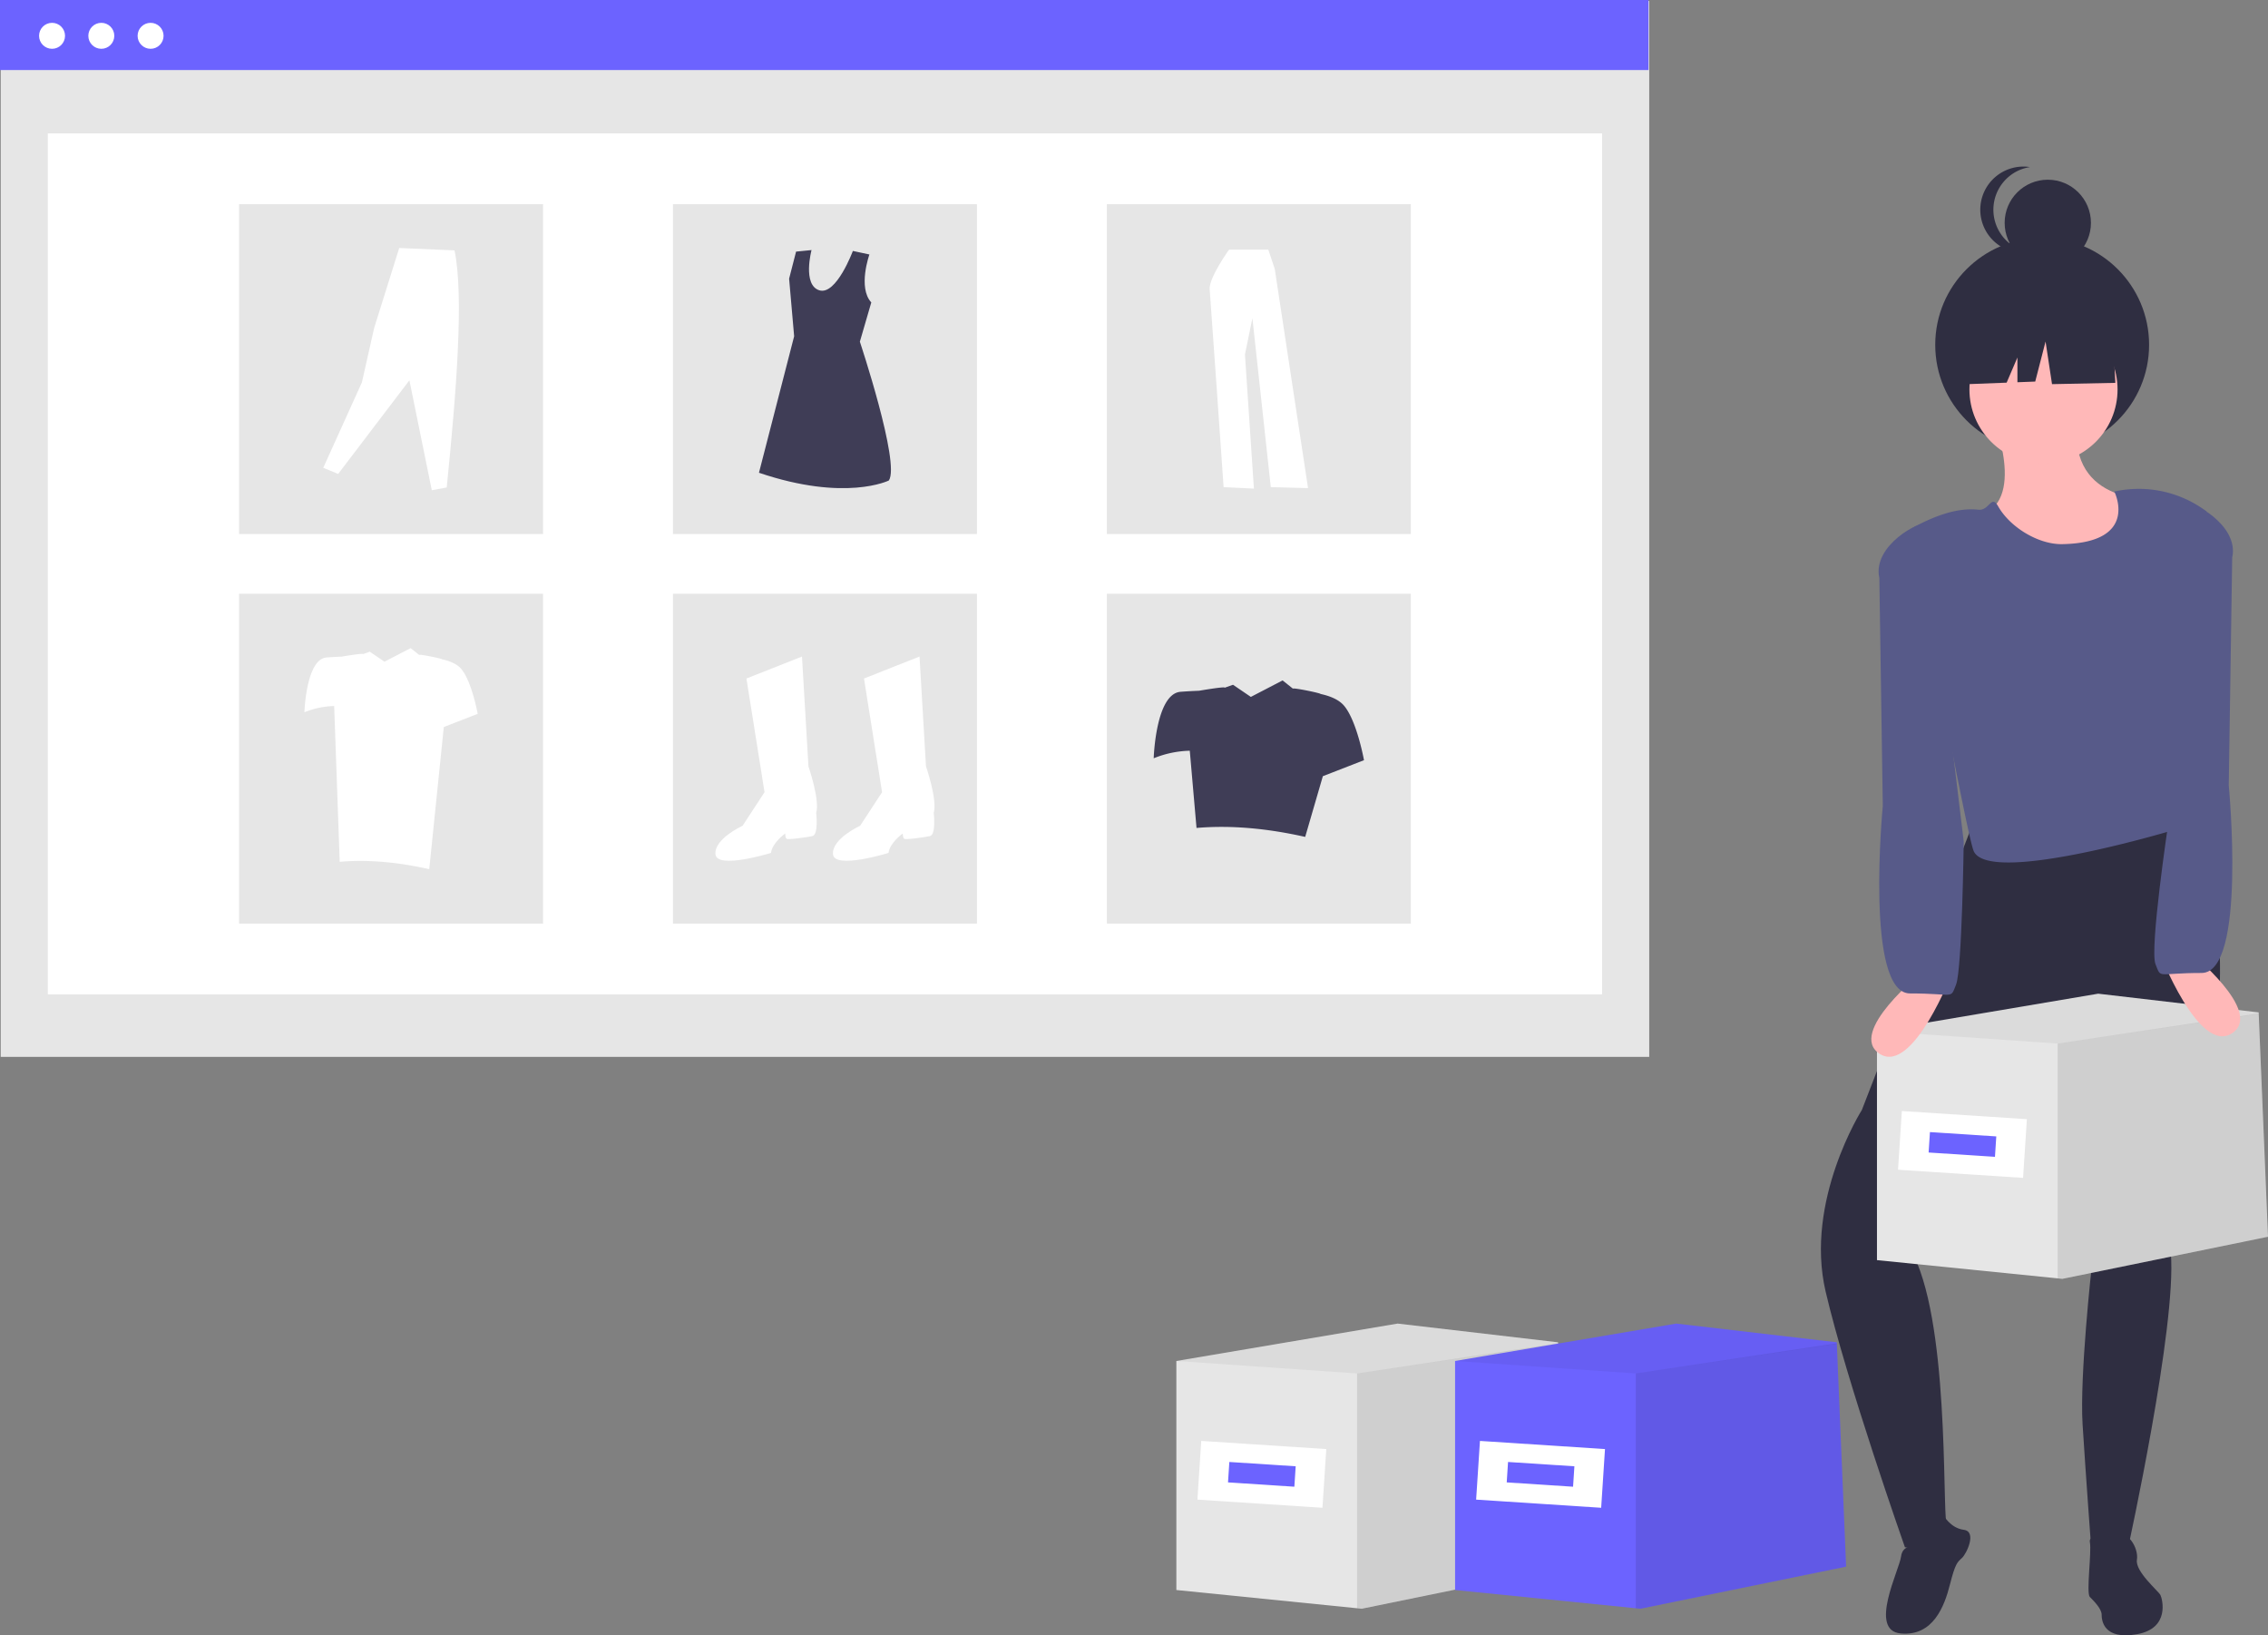
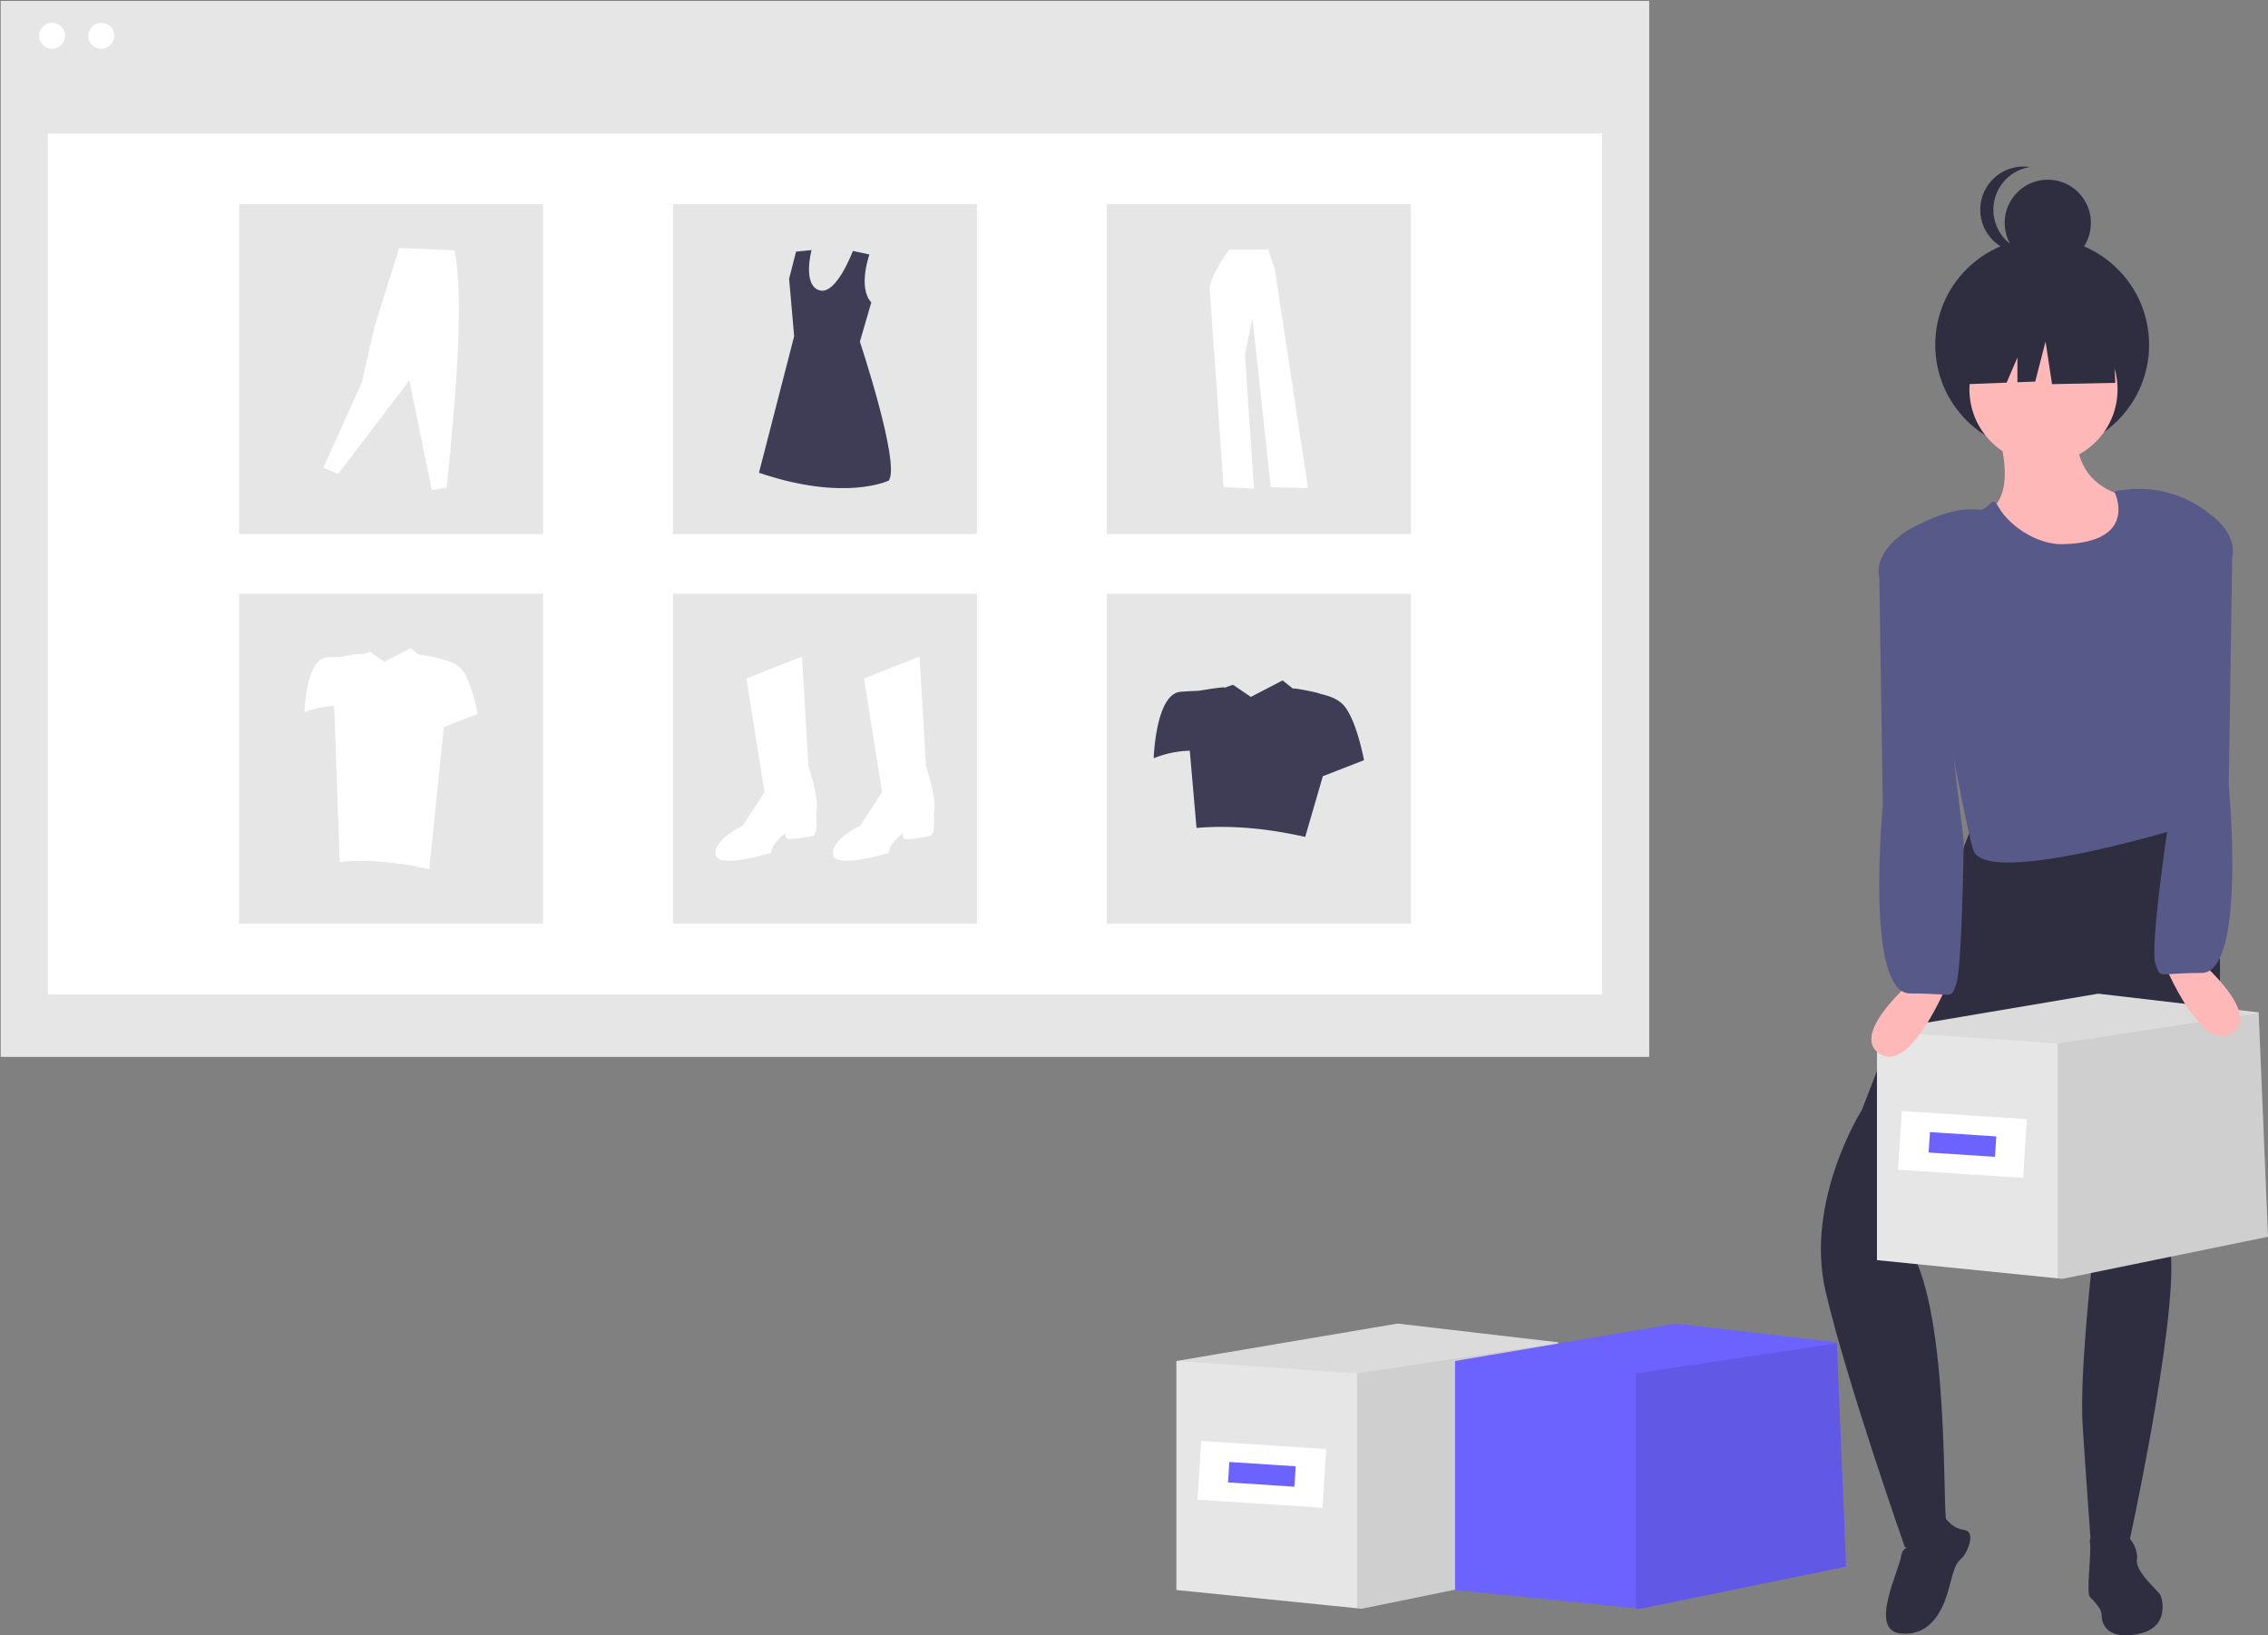
<svg xmlns="http://www.w3.org/2000/svg" width="887" height="639.474" viewBox="0 0 887 639.474">
  <rect x="0" y="0" width="887" height="639.474" fill="#808080" stroke="none" />
  <rect width="644.725" height="412.91" transform="translate(0.275 0.366)" fill="#e6e6e6" />
  <rect width="607.853" height="336.693" transform="translate(18.711 52.155)" fill="#fff" />
-   <rect width="644.725" height="27.39" fill="#6c63ff" />
  <circle cx="5.077" cy="5.077" r="5.077" transform="translate(15.278 8.927)" fill="#fff" />
  <circle cx="5.077" cy="5.077" r="5.077" transform="translate(34.547 8.927)" fill="#fff" />
-   <circle cx="5.077" cy="5.077" r="5.077" transform="translate(53.817 8.927)" fill="#fff" />
  <rect width="118.887" height="128.982" transform="translate(93.501 79.848)" fill="#e6e6e6" />
  <rect width="118.887" height="128.982" transform="translate(263.193 79.848)" fill="#e6e6e6" />
  <rect width="118.887" height="128.982" transform="translate(432.885 79.848)" fill="#e6e6e6" />
  <rect width="118.887" height="128.982" transform="translate(93.501 232.176)" fill="#e6e6e6" />
  <rect width="118.887" height="128.982" transform="translate(263.193 232.176)" fill="#e6e6e6" />
  <rect width="118.887" height="128.982" transform="translate(432.885 232.176)" fill="#e6e6e6" />
  <path d="M453.428,395.588,475.15,387l2.526,42.939s4.546,13.134,3.031,18.186c0,0,1.01,8.588-1.516,9.093s-9.6,1.516-10.1,1.01-.505-2.021-.505-2.021-5.052,3.536-5.557,7.577c0,0-21.217,6.567-21.722.505s10.608-11.114,10.608-11.114l8.588-13.134Z" transform="translate(-161.5 -130.263)" fill="#fff" />
  <path d="M499.4,395.588,521.119,387l2.526,42.939s4.546,13.134,3.031,18.186c0,0,1.01,8.588-1.516,9.093s-9.6,1.516-10.1,1.01-.505-2.021-.505-2.021-5.052,3.536-5.557,7.577c0,0-21.217,6.567-21.722.505s10.608-11.114,10.608-11.114l8.588-13.134Z" transform="translate(-161.5 -130.263)" fill="#fff" />
  <path d="M501.522,229.773s-4.625,12.924.734,18.752l-4.468,15.353s15.874,47.622,11.339,54.274c0,0-16.932,8.466-50.8-3.024l13.757-53.367-1.965-22.526,2.721-10.583,6.047-.6s-3.628,13.606,3.024,15.723,13.142-15.383,13.142-15.383Z" transform="translate(-161.5 -130.263)" fill="#3f3d56" />
  <path d="M287.921,313.2l5.837,2.388,27.858-36.613,8.755,42.98,5.837-1.061c3.744-37.055,6.8-74.85,3.051-92.726l-21.623-.929-9.816,31.307-4.775,21.225Z" transform="translate(-161.5 -130.263)" fill="#fff" />
  <path d="M642.178,227.875s-7.966,11.074-7.577,15.543,5.44,77.327,5.44,77.327l11.852.583-3.5-52.457,2.914-14.183,7.189,66.058,14.572.389-13.017-85.681-2.526-7.577Z" transform="translate(-161.5 -130.263)" fill="#fff" />
  <path d="M687.2,406.281c-2.115-2.538-5.751-3.91-9.242-4.652.1-.317-10.618-2.532-10.8-2.076l-4.041-3.219L650.7,402.781l-6.977-4.75-3.241,1.15c.132-.572-10.061,1.194-10.061,1.194-1.947.07-4.434.192-7.218.406-9.749.75-10.5,26-10.5,26a39.852,39.852,0,0,1,14.113-2.955l2.635,30.2c13.553-1.162,27.767.19,42.5,3.5l6.909-23.741,16.089-6.257S692.2,412.28,687.2,406.281Z" transform="translate(-161.5 -130.263)" fill="#3f3d56" />
  <path d="M341.941,391.9c-1.743-2.091-4.738-3.222-7.615-3.833.086-.262-8.749-2.086-8.9-1.71l-3.33-2.652-10.229,5.312L306.12,385.1l-2.67.948c.109-.471-8.29.983-8.29.983-1.6.058-3.654.158-5.947.335-8.033.618-8.651,21.421-8.651,21.421a32.836,32.836,0,0,1,11.629-2.435l2.171,60.914c11.167-.958,22.879.157,35.015,2.884l5.692-55.59,13.257-5.155S346.06,396.845,341.941,391.9Z" transform="translate(-161.5 -130.263)" fill="#fff" />
  <path d="M613,612.618l-80.422,16.461-1.833-.187-70.674-7.133V532.2l86.516-14.627,62.759,7.319.023.4v.187Z" fill="#e6e6e6" />
  <path d="M613,612.618l-80.422,16.461-1.833-.187V537.076l78.624-11.791Z" opacity="0.1" />
  <path d="M609.369,525.472l-.023.023-78.6,11.581-70.674-4.88,86.516-14.627,62.759,7.319.023.4Z" opacity="0.05" />
  <rect width="49" height="23" transform="matrix(0.998, 0.065, -0.065, 0.998, 469.8, 563.457)" fill="#fff" />
  <rect width="26" height="8" transform="matrix(0.998, 0.065, -0.065, 0.998, 480.788, 571.69)" fill="#6c63ff" />
  <path d="M722,612.618l-80.422,16.461-1.833-.187-70.674-7.133V532.2l86.516-14.627,62.759,7.319.023.4v.187Z" fill="#6c63ff" />
  <path d="M722,612.618l-80.422,16.461-1.833-.187V537.076l78.624-11.791Z" opacity="0.1" />
-   <path d="M718.369,525.472l-.023.023-78.6,11.581-70.674-4.88,86.516-14.627,62.759,7.319.023.4Z" opacity="0.05" />
-   <rect width="49" height="23" transform="matrix(0.998, 0.065, -0.065, 0.998, 578.801, 563.458)" fill="#fff" />
  <rect width="26" height="8" transform="matrix(0.998, 0.065, -0.065, 0.998, 589.788, 571.691)" fill="#6c63ff" />
  <path d="M941.7,295.884s14.19,36.656-11.825,36.656,40.2,36.656,66.218,15.372,10.642-22.467,10.642-22.467-34.292,3.547-33.109-27.2Z" transform="translate(-161.5 -130.263)" fill="#ffb8b8" />
  <circle cx="41.819" cy="41.819" r="41.819" transform="translate(756.859 93.016)" fill="#2f2e41" />
  <path d="M934.6,448.422,889.666,564.3s-22.466,35.474-14.189,70.948S906.5,735.287,906.5,735.287s17.182,4.372,16-11,.737-89.9-17-110l71.669-81.911,2.365,93.415s-4.73,42.569-3.547,61.488,3.547,50.846,3.547,50.846l14.19-2.365s19.142-87.094,16.777-115.473c0,0,43.934-137.891-1-171Z" transform="translate(-161.5 -130.263)" fill="#2f2e41" />
  <path d="M911.44,735.095s-5.785-1.473-6.452,3.833-12.835,28.9-.131,30.085,17.1-10.7,19.228-19.062,2.934-8.836,4.711-10.437,6.006-10.373.7-11.039-8.027-5.885-8.027-5.885S919.8,737.223,911.44,735.095Z" transform="translate(-161.5 -130.263)" fill="#2f2e41" />
  <path d="M988.8,730.991s-10.73-1.533-9.963,2.3-1.533,19.927,0,21.459,4.6,4.6,4.6,6.9.766,9.963,13.8,7.664,9.963-13.8,9.2-15.328-9.963-9.2-9.2-13.8S993.4,727.926,988.8,730.991Z" transform="translate(-161.5 -130.263)" fill="#2f2e41" />
  <circle cx="28.966" cy="28.966" r="28.966" transform="translate(770.229 123.31)" fill="#ffb8b8" />
  <path d="M988.4,322.489s10.1,19.989-20.35,20.556c-9.362.174-20.5-6.648-25.091-14.806-2.708-4.806-3.392,1.832-7.77,1.345-8.292-.921-17.15,2.518-25.076,6.733a5,5,0,0,0-2.442,5.866c6.011,19.944,23.177,115.881,25.827,121.1,6.767,13.339,80-9,80-9,1-36.294-12.17-87.071,11-124a44.134,44.134,0,0,0-36.1-7.8Z" transform="translate(-161.5 -130.263)" fill="#575a89" />
  <path d="M826.283,130,805.06,118.886l-29.307,4.547-6.063,26.781,15.094-.581L789,139.794v9.677l6.965-.268,4.042-15.664,2.527,16.675,24.758-.506Z" fill="#2f2e41" />
  <circle cx="16.875" cy="16.875" r="16.875" transform="translate(784.005 70.272)" fill="#2f2e41" />
  <path d="M941.1,212.273a16.878,16.878,0,0,1,14.306-16.68,16.875,16.875,0,1,0,0,33.361A16.879,16.879,0,0,1,941.1,212.273Z" transform="translate(-161.5 -130.263)" fill="#2f2e41" />
  <path d="M877,483.618l-80.422,16.461-1.833-.187-70.674-7.133V403.2l86.516-14.627,62.759,7.319.023.4v.187Z" transform="translate(10)" fill="#e6e6e6" />
  <path d="M877,483.618l-80.422,16.461-1.833-.187V408.076l78.624-11.791Z" transform="translate(10)" opacity="0.1" />
  <path d="M873.369,396.472l-.023.023-78.6,11.581-70.674-4.88,86.516-14.627,62.759,7.319.023.4Z" transform="translate(10)" opacity="0.05" />
  <rect width="49" height="23" transform="matrix(0.998, 0.065, -0.065, 0.998, 743.802, 434.458)" fill="#fff" />
  <rect width="26" height="8" transform="matrix(0.998, 0.065, -0.065, 0.998, 754.789, 442.691)" fill="#6c63ff" />
  <path d="M913.221,510.457s-29.562,23.649-16.555,31.926,28.379-31.927,28.379-31.927Z" transform="translate(-161.5 -130.263)" fill="#ffb8b8" />
  <path d="M914.5,335.287c-1.531-1.726-20.867,8.136-18,21l1.349,89.134s-7.095,73.313,10.642,73.313,15.644,2.465,18.009-3.447,3-56,3-56Z" transform="translate(-161.5 -130.263)" fill="#575a89" />
  <path d="M1005.95,502.457s15.372,40.2,28.379,31.926-16.555-31.927-16.555-31.927Z" transform="translate(-161.5 -130.263)" fill="#ffb8b8" />
  <path d="M1009.5,452.287s-7.365,49.088-5,55,.272,3.447,18.009,3.447,10.642-73.313,10.642-73.313l1.349-89.134c2.867-12.864-16.469-22.726-18-21l-17,58Z" transform="translate(-161.5 -130.263)" fill="#575a89" />
</svg>